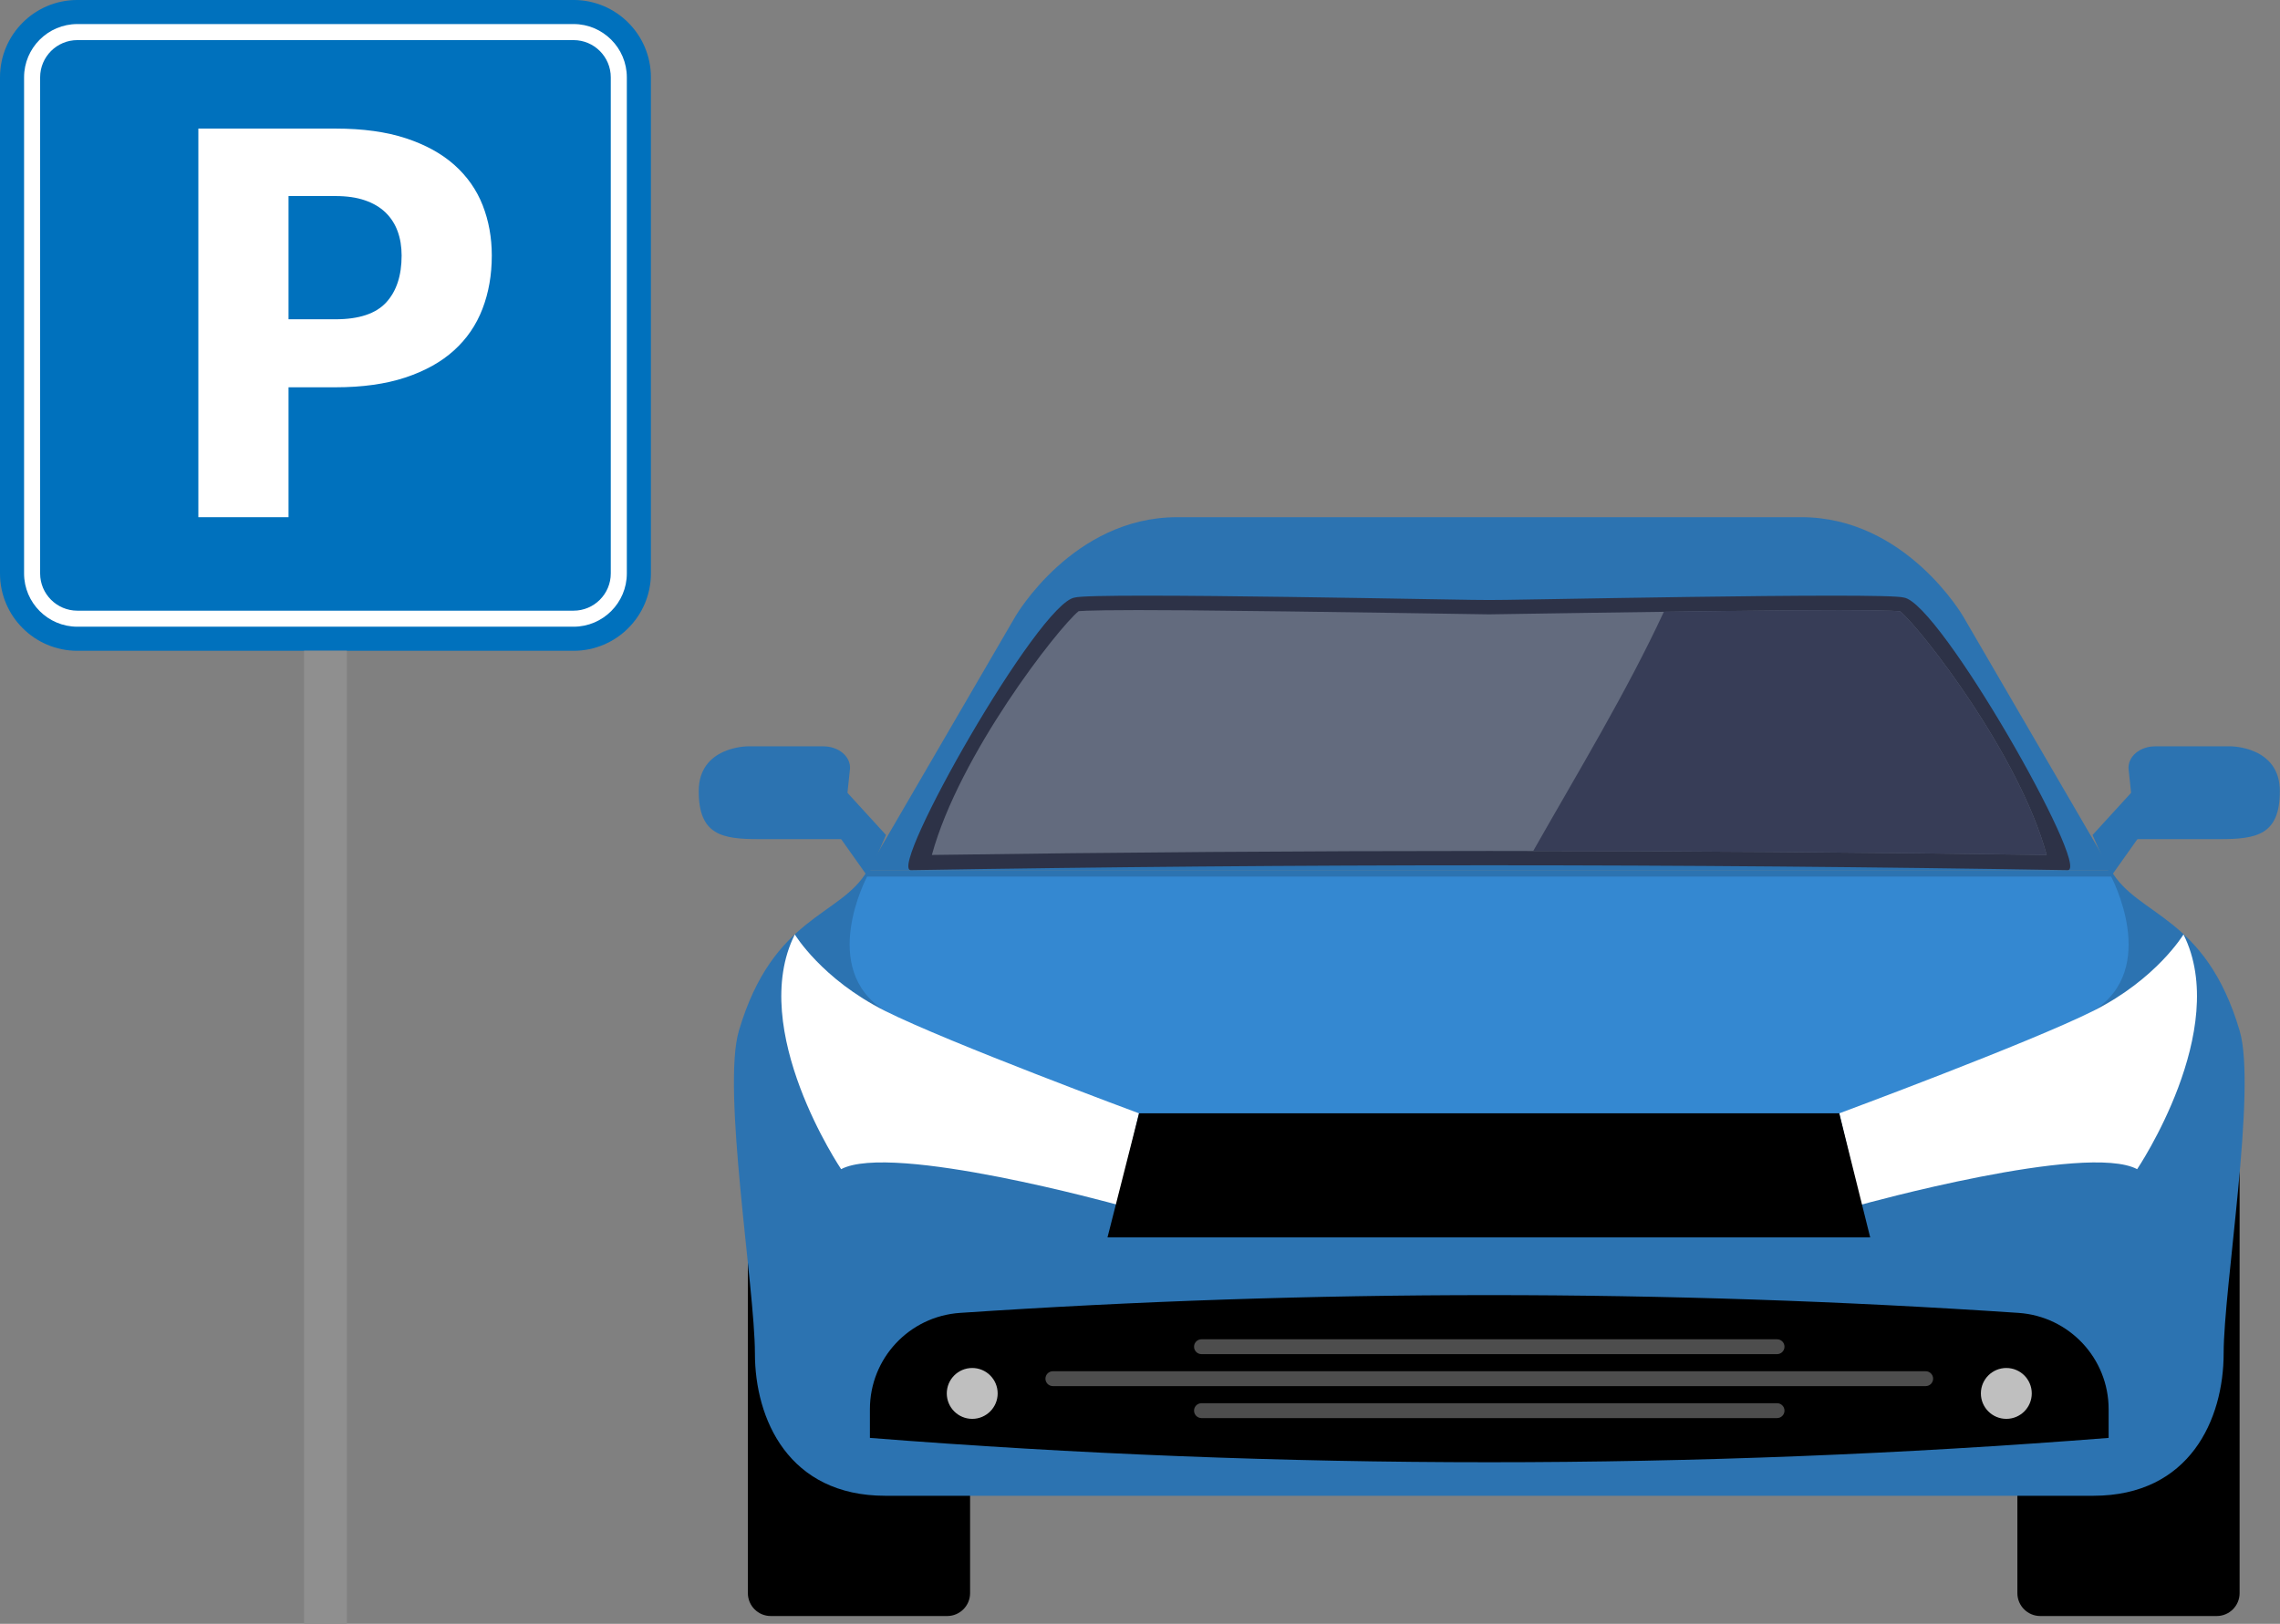
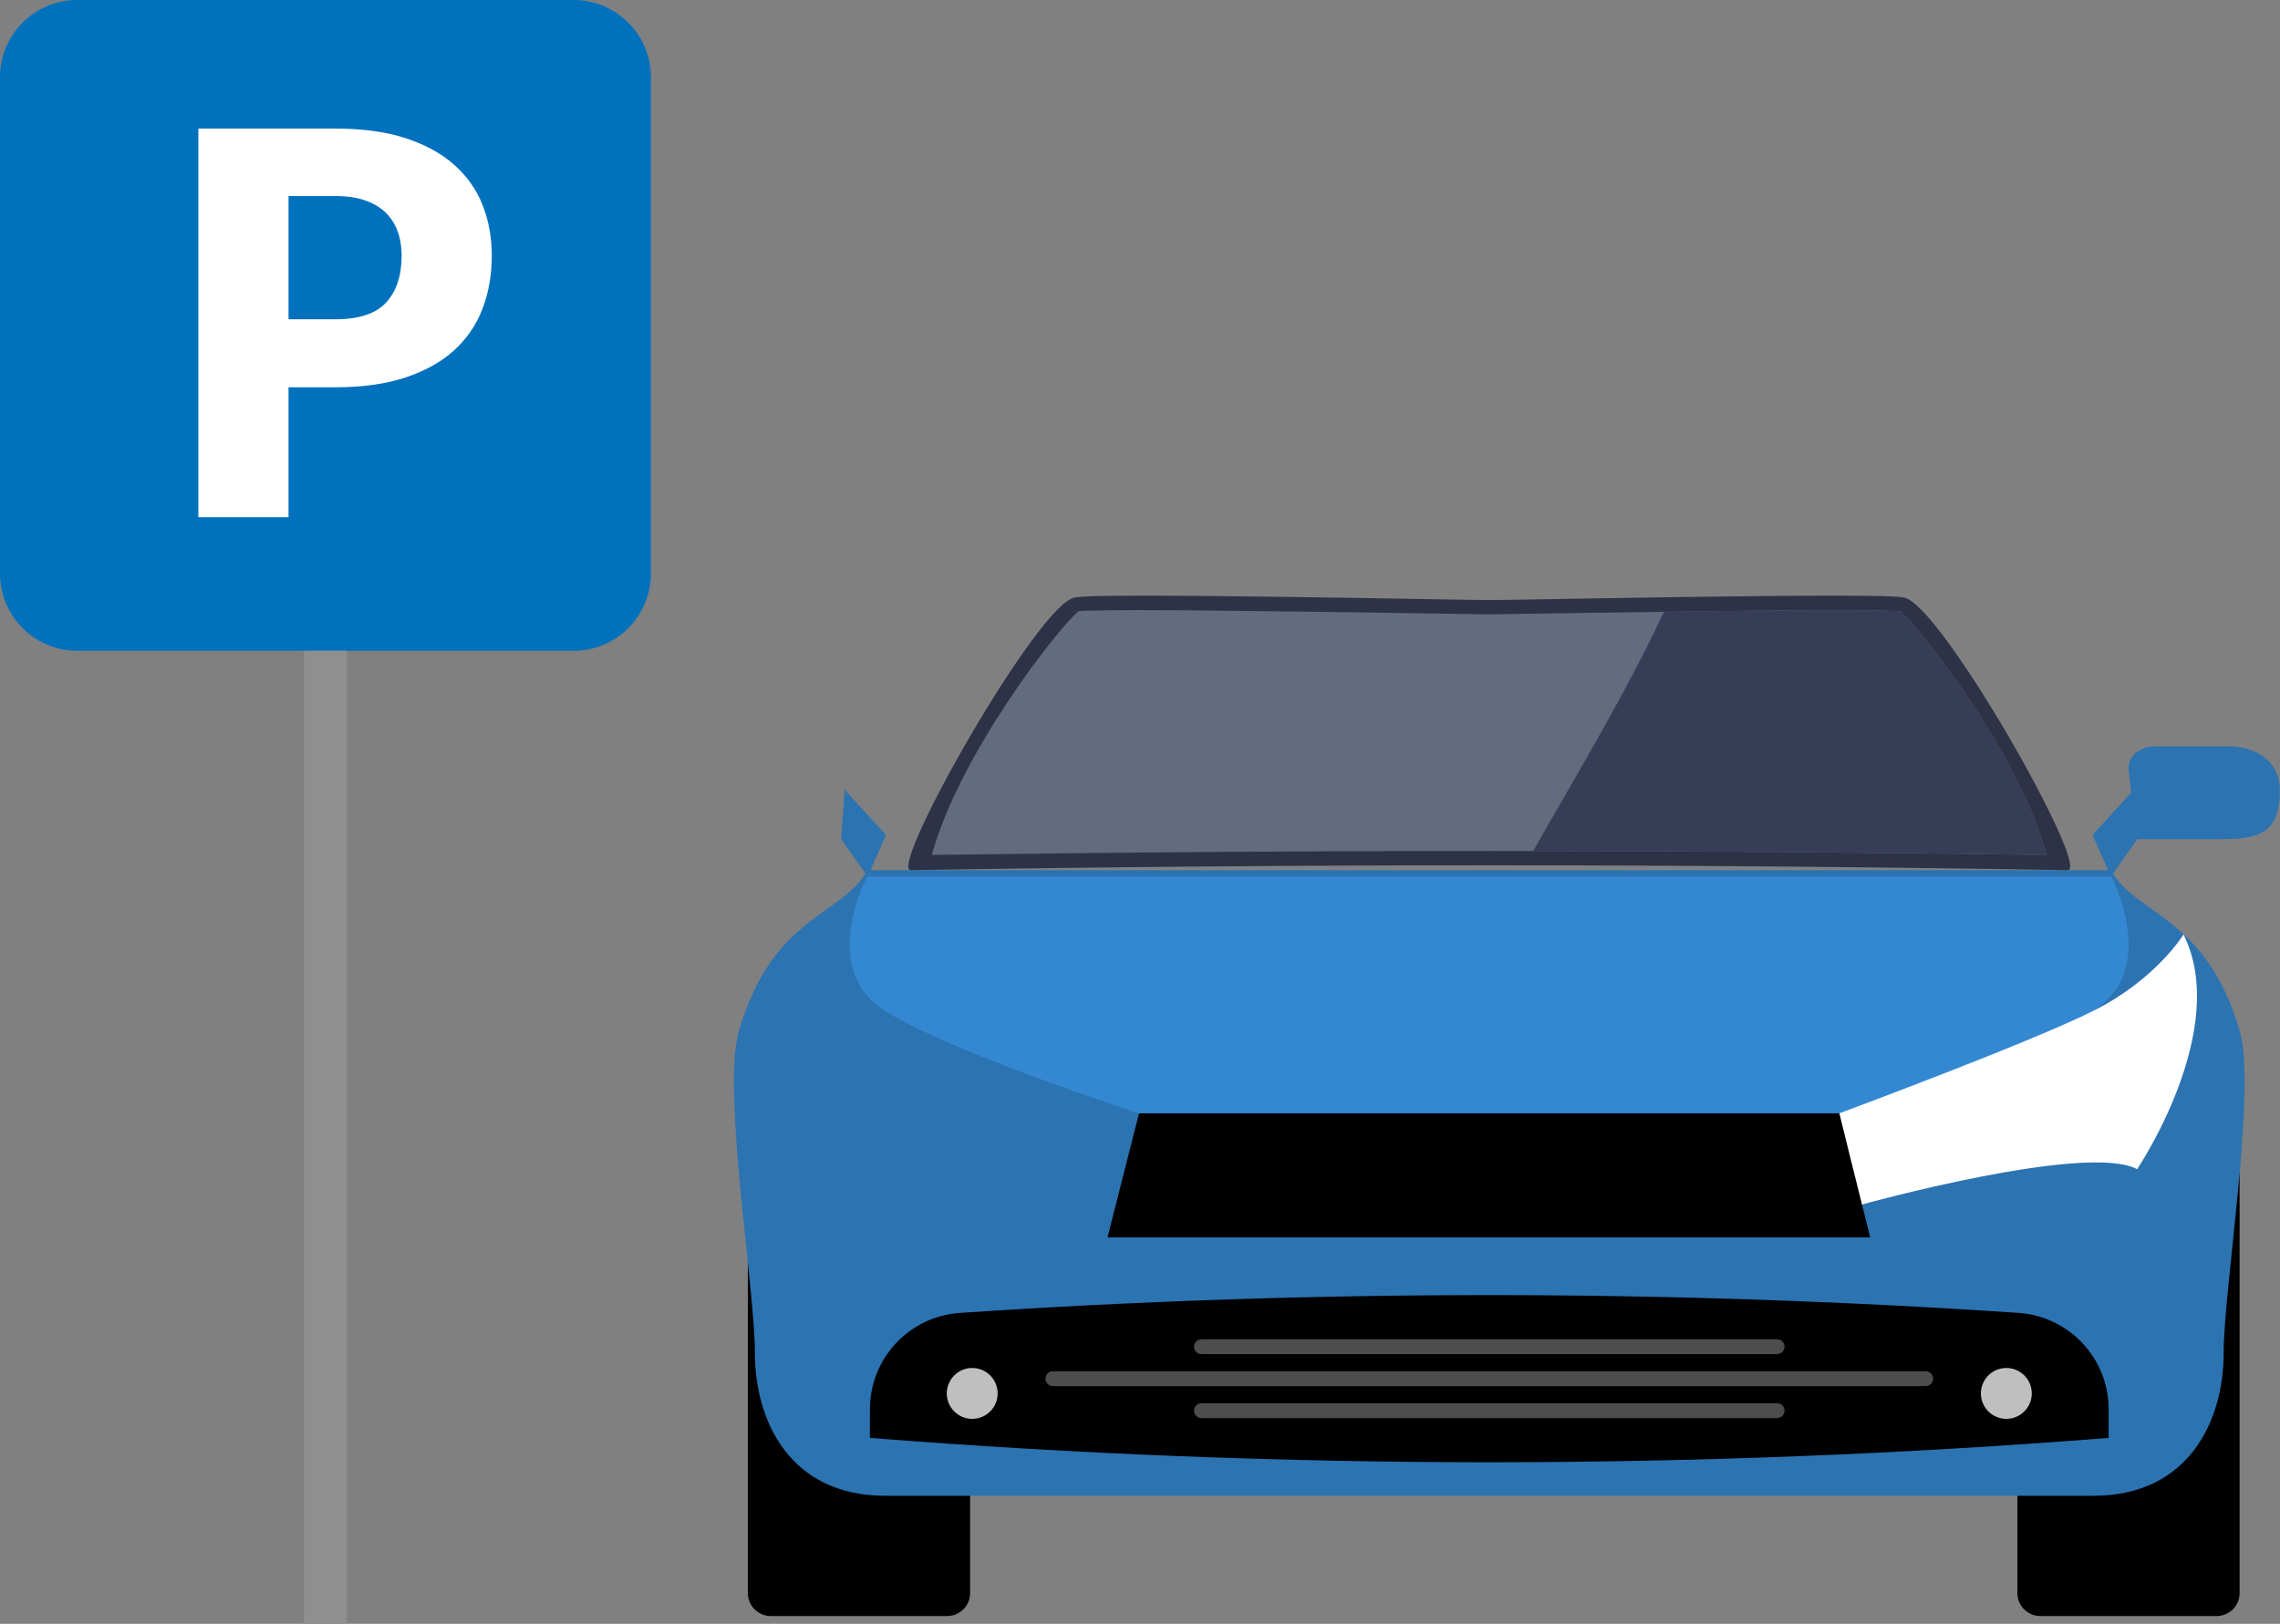
<svg xmlns="http://www.w3.org/2000/svg" height="422.4" preserveAspectRatio="xMidYMid meet" version="1.0" viewBox="0.0 -0.0 593.0 422.4" width="593.0" zoomAndPan="magnify">
  <rect x="0.0" y="-0.0" width="593.0" height="422.4" fill="#808080" stroke="none" />
  <defs>
    <clipPath id="a">
      <path d="M 553 194 L 592.961 194 L 592.961 219 L 553 219 Z M 553 194" />
    </clipPath>
    <clipPath id="b">
      <path d="M 79 169 L 91 169 L 91 422.379 L 79 422.379 Z M 79 169" />
    </clipPath>
  </defs>
  <g>
    <g>
      <path d="M 582.496 305.82 C 582.496 302.531 579.828 299.863 576.535 299.863 L 530.656 299.863 C 527.367 299.863 524.695 302.531 524.695 305.82 L 524.695 414.422 C 524.695 417.707 527.367 420.379 530.656 420.379 L 576.535 420.379 C 579.828 420.379 582.496 417.707 582.496 414.422 L 582.496 305.82" fill="inherit" />
    </g>
    <g>
      <path d="M 194.512 305.82 C 194.512 302.531 197.176 299.863 200.469 299.863 L 246.348 299.863 C 249.641 299.863 252.309 302.531 252.309 305.82 L 252.309 414.422 C 252.309 417.707 249.641 420.379 246.348 420.379 L 200.469 420.379 C 197.176 420.379 194.512 417.707 194.512 414.422 L 194.512 305.82" fill="inherit" />
    </g>
    <g clip-path="url(#a)">
      <path d="M 553.621 200.125 C 553.469 198.578 554.129 197.059 555.445 195.918 C 556.762 194.785 558.605 194.145 560.535 194.145 L 580.234 194.145 C 580.234 194.145 592.961 194.145 592.961 205.793 C 592.961 217.238 586.855 218.285 577.32 218.285 C 567.777 218.285 555.555 218.285 555.555 218.285 L 553.621 200.125" fill="#2c73b1" />
    </g>
    <g>
      <path d="M 554.996 205.445 L 544.246 217.211 L 549.008 228.023 L 555.914 218.285 L 554.996 205.445" fill="#2c73b1" />
    </g>
    <g>
-       <path d="M 221.062 200.125 C 221.215 198.578 220.555 197.059 219.238 195.918 C 217.922 194.785 216.082 194.145 214.148 194.145 L 194.449 194.145 C 194.449 194.145 181.727 194.145 181.727 205.793 C 181.727 217.238 187.828 218.285 197.363 218.285 C 206.906 218.285 219.133 218.285 219.133 218.285 L 221.062 200.125" fill="#2c73b1" />
-     </g>
+       </g>
    <g>
      <path d="M 219.688 205.445 L 230.441 217.211 L 225.676 228.023 L 218.77 218.285 L 219.688 205.445" fill="#2c73b1" />
    </g>
    <g>
      <path d="M 582.496 268.086 C 573.574 237.988 555.93 238.508 549.008 226.355 L 225.676 226.355 C 218.754 238.508 201.109 237.988 192.188 268.086 C 187.672 283.324 196.344 334.941 196.344 352.043 C 196.344 369.145 205.09 389.098 230.262 389.098 L 544.426 389.098 C 569.598 389.098 578.344 369.145 578.344 352.043 C 578.344 334.941 587.016 283.324 582.496 268.086" fill="#2c73b1" />
    </g>
    <g>
-       <path d="M 510.629 160.398 C 510.629 160.398 495.711 134.535 468.508 134.535 C 441.305 134.535 387.344 134.535 387.344 134.535 C 387.344 134.535 333.379 134.535 306.176 134.535 C 278.977 134.535 264.059 160.398 264.059 160.398 L 225.676 226.355 L 549.008 226.355 L 510.629 160.398" fill="#2c73b1" />
-     </g>
+       </g>
    <g>
      <path d="M 495.168 155.445 C 490.223 153.977 387.453 156.262 387.344 156.082 C 387.234 156.262 284.465 153.977 279.52 155.445 C 270.141 156.797 230.934 226.012 236.852 226.355 C 287.016 225.516 337.176 225.09 387.344 225.09 C 437.508 225.09 487.668 225.516 537.836 226.355 C 543.75 226.012 504.543 156.797 495.168 155.445" fill="#2d3247" />
    </g>
    <g>
      <path d="M 242.367 222.398 C 249.477 196.301 275.062 163.496 280.539 158.98 C 281.988 158.848 287.922 158.59 309.098 158.762 C 340.801 159.039 386.797 159.824 387.277 159.812 C 387.891 159.824 433.887 159.039 465.586 158.762 C 486.141 158.598 492.34 158.836 494.195 159.02 C 499.773 163.688 525.227 196.375 532.316 222.398 C 435.664 221.016 339.02 221.016 242.367 222.398" fill="#636b7e" />
    </g>
    <g>
      <path d="M 532.316 222.398 C 525.227 196.375 499.773 163.688 494.195 159.02 C 492.336 158.836 486.145 158.598 465.586 158.762 C 455.445 158.84 443.855 158.988 432.754 159.141 C 423.09 179.961 410.516 200.668 398.77 221.367 C 443.285 221.418 487.801 221.758 532.316 222.398" fill="#373d57" />
    </g>
    <g>
      <path d="M 549.078 228.023 L 225.531 228.023 C 225.531 228.023 212.699 251.988 230.16 262.953 C 247.617 273.922 296.246 289.613 296.246 289.613 L 478.367 289.613 C 478.367 289.613 527 273.922 544.457 262.953 C 561.914 251.988 549.078 228.023 549.078 228.023" fill="#3488d1" />
    </g>
    <g>
-       <path d="M 206.719 243.078 C 206.719 243.078 213.715 254.699 230.16 262.953 C 246.609 271.211 296.246 289.613 296.246 289.613 L 290.582 313.387 C 290.582 313.387 231.996 297.125 218.77 304.137 C 218.77 304.137 194.309 267.871 206.719 243.078" fill="#fff" />
-     </g>
+       </g>
    <g>
      <path d="M 567.898 243.078 C 567.898 243.078 560.902 254.699 544.457 262.953 C 528.008 271.211 478.371 289.613 478.371 289.613 L 484.035 313.387 C 484.035 313.387 542.621 297.125 555.848 304.137 C 555.848 304.137 580.309 267.871 567.898 243.078" fill="#fff" />
    </g>
    <g>
      <path d="M 486.414 321.883 L 288.047 321.883 L 296.246 289.613 L 478.371 289.613 L 486.414 321.883" fill="inherit" />
    </g>
    <g>
      <path d="M 548.43 374.043 C 441.203 382.484 333.48 382.484 226.254 374.043 C 226.254 371.555 226.254 369.062 226.254 366.578 C 226.254 353.336 236.5 342.41 249.707 341.523 C 341.359 335.359 433.324 335.359 524.977 341.523 C 538.164 342.41 548.43 353.355 548.43 366.578 C 548.43 369.062 548.43 371.555 548.43 374.043" fill="inherit" />
    </g>
    <g>
      <path d="M 259.48 362.473 C 259.48 366.125 256.52 369.09 252.863 369.09 C 249.211 369.09 246.246 366.125 246.246 362.473 C 246.246 358.82 249.211 355.855 252.863 355.855 C 256.52 355.855 259.48 358.82 259.48 362.473" fill="#bfbfbf" />
    </g>
    <g>
      <path d="M 515.203 362.473 C 515.203 366.125 518.164 369.09 521.82 369.09 C 525.477 369.09 528.438 366.125 528.438 362.473 C 528.438 358.82 525.477 355.855 521.82 355.855 C 518.164 355.855 515.203 358.82 515.203 362.473" fill="#bfbfbf" />
    </g>
    <g>
      <path d="M 462.191 352.254 L 312.492 352.254 C 311.426 352.254 310.559 351.391 310.559 350.32 C 310.559 349.254 311.426 348.387 312.492 348.387 L 462.191 348.387 C 463.262 348.387 464.125 349.254 464.125 350.32 C 464.125 351.391 463.262 352.254 462.191 352.254" fill="#4d4d4d" />
    </g>
    <g>
      <path d="M 500.848 360.57 L 273.84 360.57 C 272.77 360.57 271.906 359.703 271.906 358.637 C 271.906 357.57 272.77 356.703 273.84 356.703 L 500.848 356.703 C 501.914 356.703 502.781 357.57 502.781 358.637 C 502.781 359.703 501.914 360.57 500.848 360.57" fill="#4d4d4d" />
    </g>
    <g>
      <path d="M 462.191 368.887 L 312.492 368.887 C 311.426 368.887 310.559 368.023 310.559 366.953 C 310.559 365.887 311.426 365.02 312.492 365.02 L 462.191 365.02 C 463.262 365.02 464.125 365.887 464.125 366.953 C 464.125 368.023 463.262 368.887 462.191 368.887" fill="#4d4d4d" />
    </g>
    <g>
      <path d="M 149.18 169.289 L 20.117 169.289 C 9.008 169.289 0 160.285 0 149.176 L 0 20.113 C 0 9.004 9.008 -0.004 20.117 -0.004 L 149.18 -0.004 C 160.289 -0.004 169.293 9.004 169.293 20.113 L 169.293 149.176 C 169.293 160.285 160.289 169.289 149.18 169.289" fill="#0071bd" />
    </g>
    <g>
-       <path d="M 20.117 10.434 C 14.781 10.434 10.438 14.777 10.438 20.113 L 10.438 149.176 C 10.438 154.512 14.781 158.855 20.117 158.855 L 149.18 158.855 C 154.516 158.855 158.855 154.512 158.855 149.176 L 158.855 20.113 C 158.855 14.777 154.516 10.434 149.18 10.434 Z M 149.18 163.027 L 20.117 163.027 C 12.477 163.027 6.262 156.812 6.262 149.176 L 6.262 20.113 C 6.262 12.477 12.477 6.258 20.117 6.258 L 149.18 6.258 C 156.816 6.258 163.031 12.477 163.031 20.113 L 163.031 149.176 C 163.031 156.812 156.816 163.027 149.18 163.027" fill="#fff" />
-     </g>
+       </g>
    <g>
      <path d="M 75.043 83.055 L 87.254 83.055 C 93.359 83.055 97.75 81.598 100.434 78.684 C 103.117 75.77 104.457 71.699 104.457 66.473 C 104.457 64.16 104.113 62.055 103.418 60.16 C 102.727 58.262 101.672 56.633 100.262 55.266 C 98.848 53.902 97.07 52.852 94.918 52.113 C 92.77 51.371 90.215 51 87.254 51 L 75.043 51 Z M 75.043 100.746 L 75.043 134.535 L 51.59 134.535 L 51.59 33.449 L 87.254 33.449 C 94.375 33.449 100.492 34.293 105.605 35.98 C 110.715 37.668 114.922 39.992 118.23 42.953 C 121.535 45.914 123.977 49.406 125.551 53.43 C 127.121 57.453 127.91 61.801 127.91 66.473 C 127.91 71.516 127.102 76.141 125.48 80.352 C 123.863 84.559 121.387 88.164 118.059 91.172 C 114.727 94.18 110.508 96.527 105.395 98.215 C 100.285 99.902 94.238 100.746 87.254 100.746 L 75.043 100.746" fill="#fff" />
    </g>
    <g clip-path="url(#b)">
      <path d="M 90.215 422.379 L 79.082 422.379 L 79.082 169.289 L 90.215 169.289 L 90.215 422.379" fill="#8f8f8f" />
    </g>
  </g>
</svg>